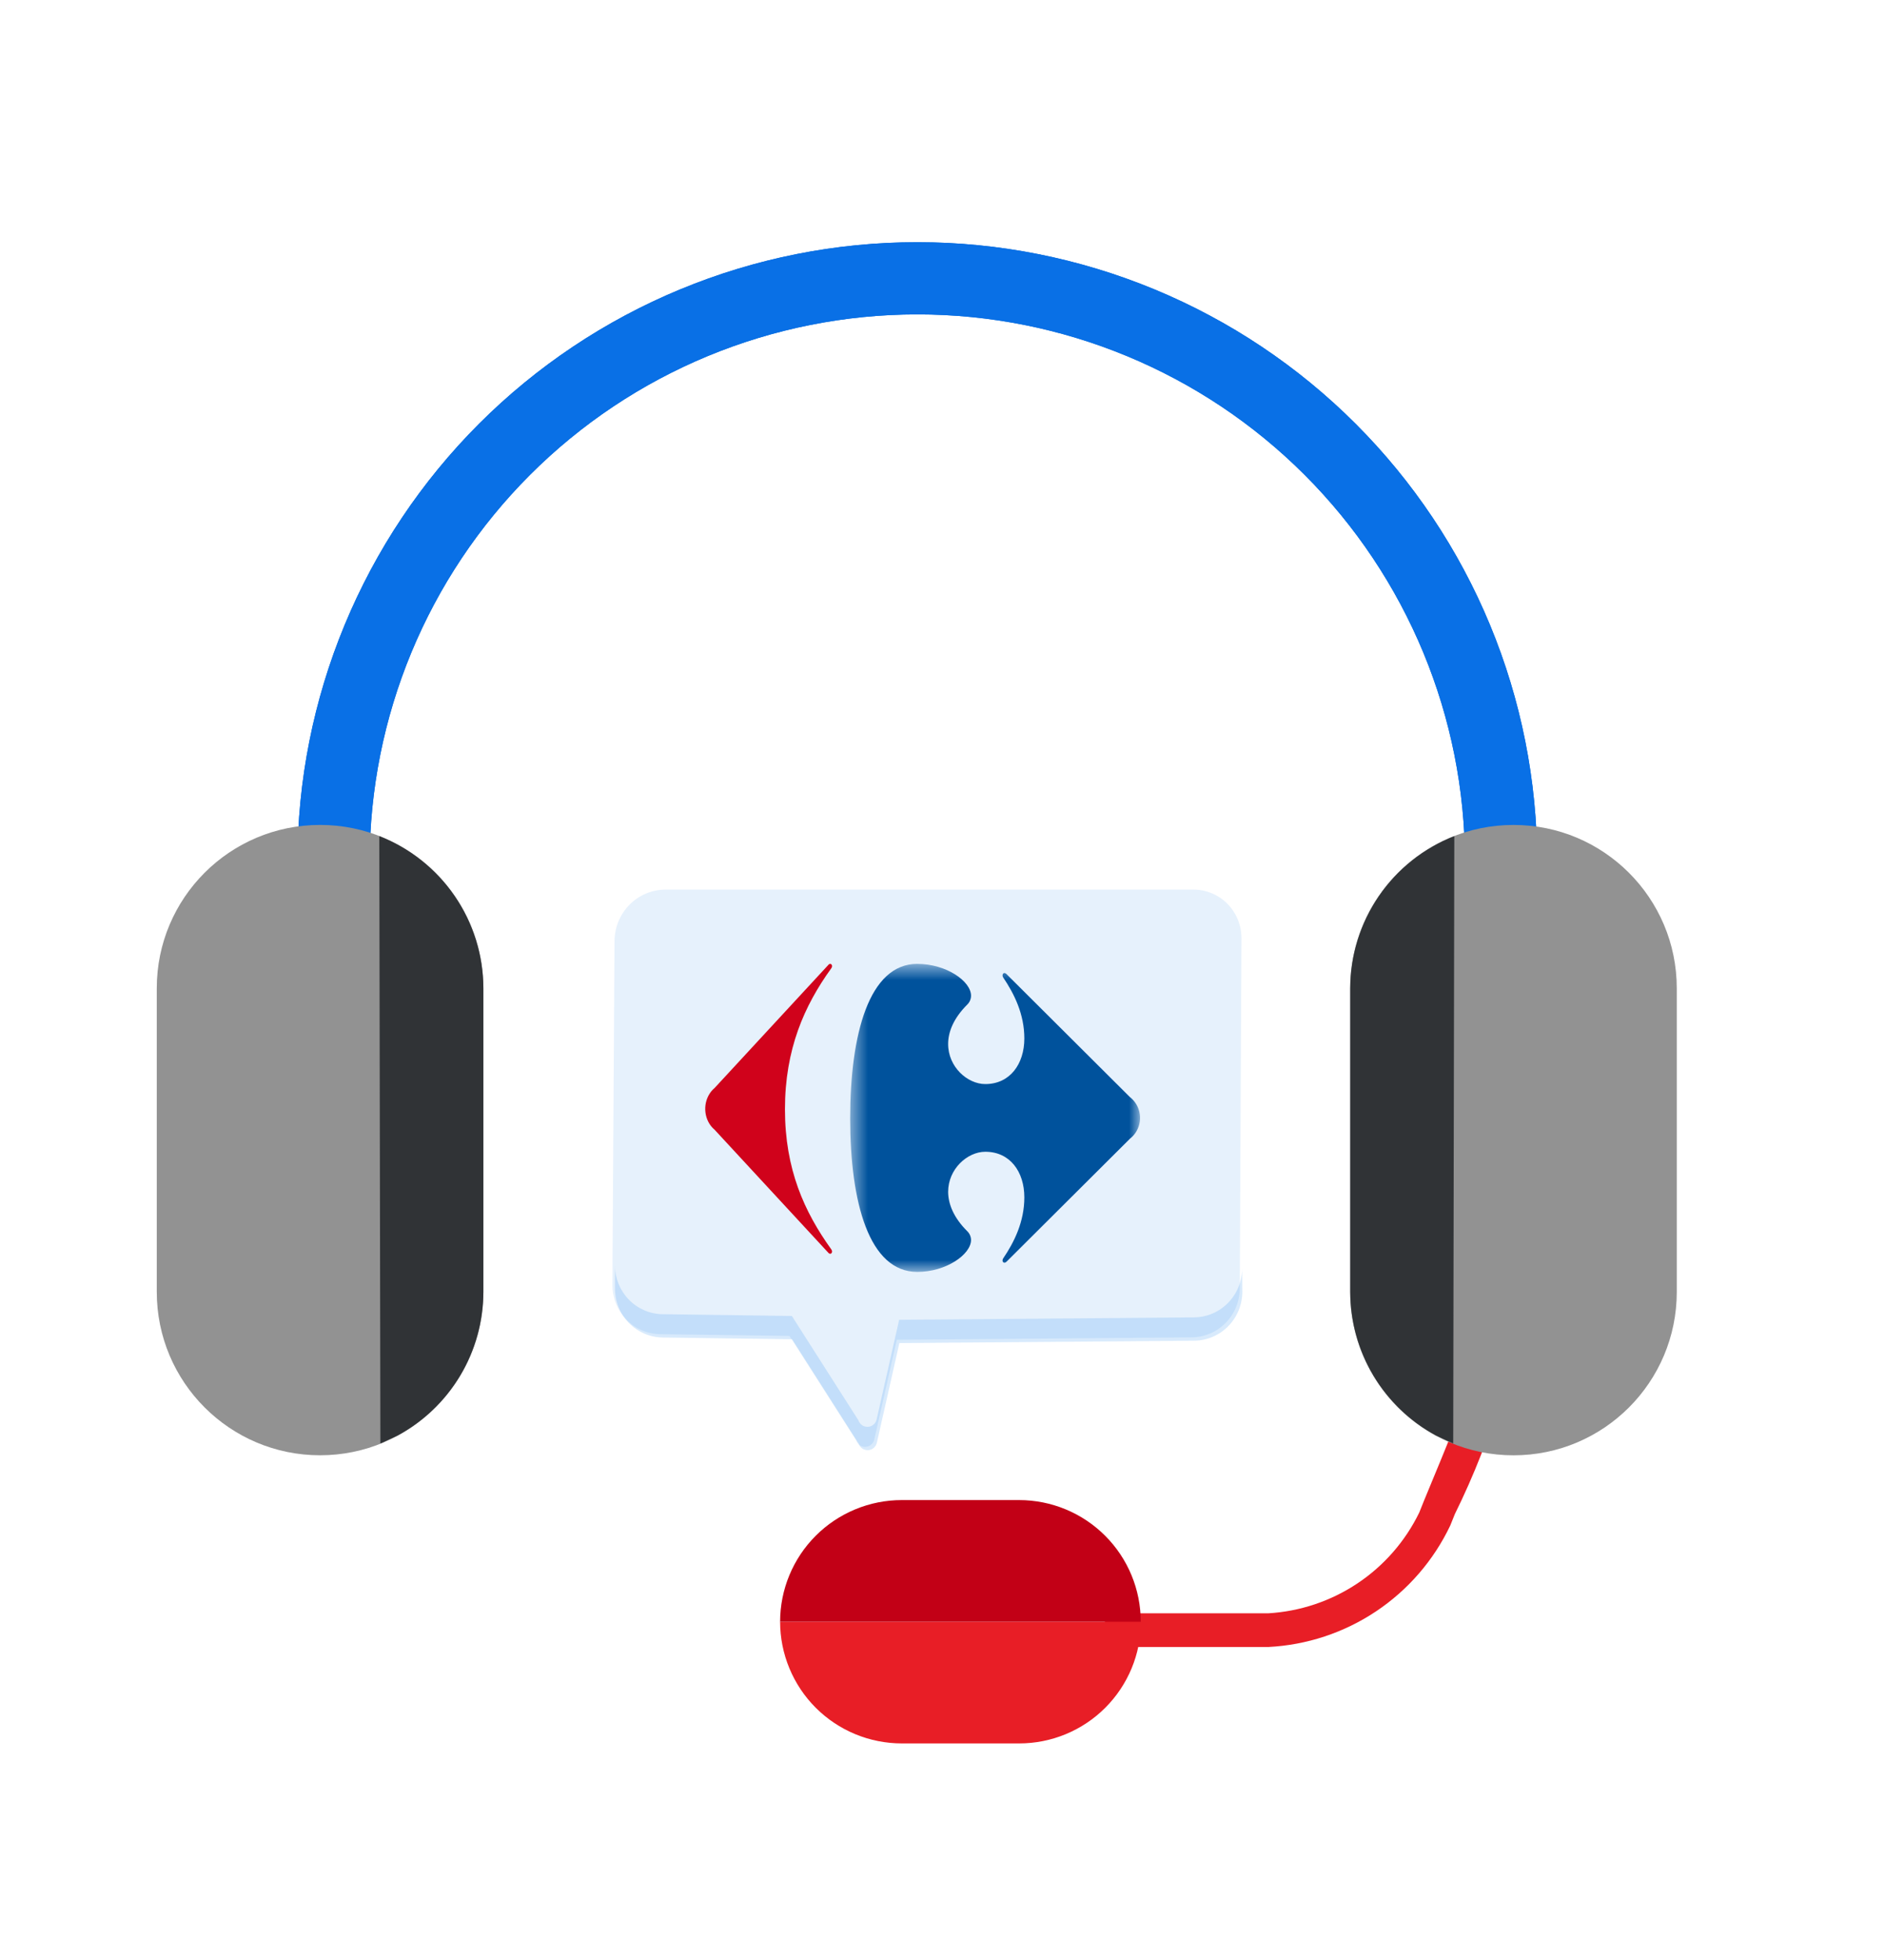
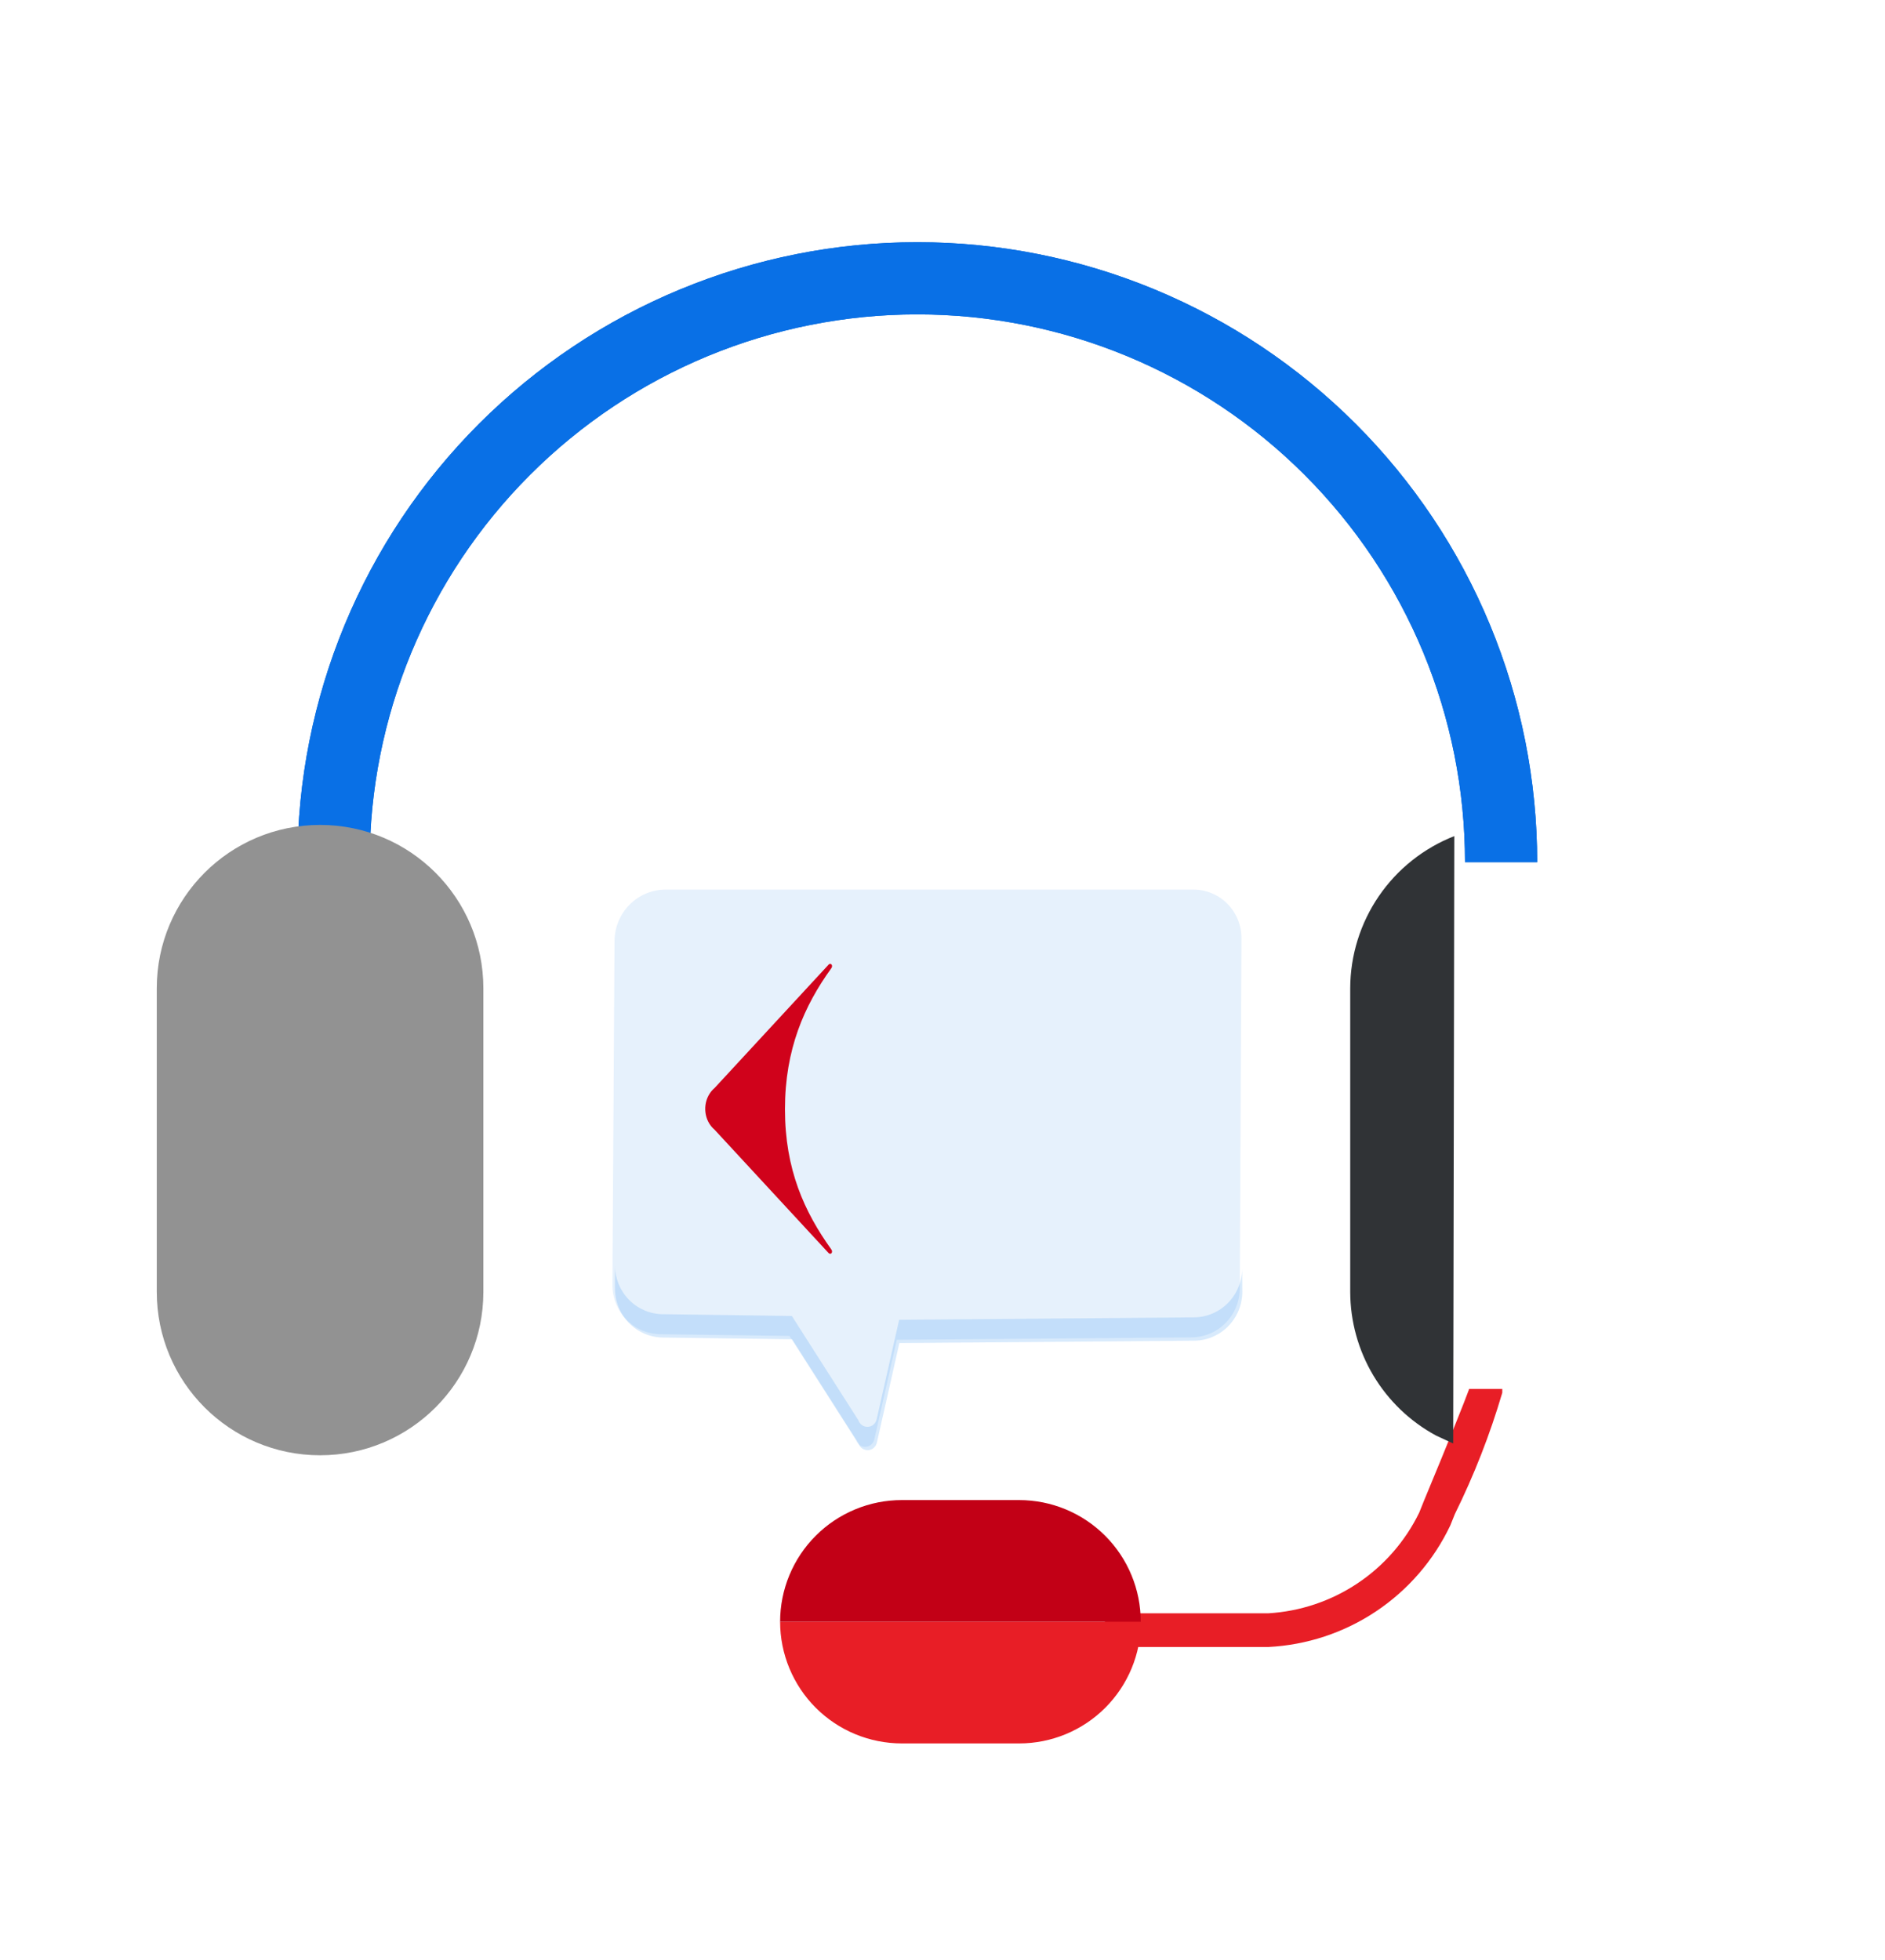
<svg xmlns="http://www.w3.org/2000/svg" width="101" height="105" viewBox="0 0 101 105" fill="none">
  <path d="M82.364 46.188H78.496C78.496 38.405 75.404 30.941 69.901 25.438C64.398 19.934 56.934 16.843 49.151 16.843C41.368 16.843 33.904 19.934 28.401 25.438C22.898 30.941 19.806 38.405 19.806 46.188H15.938C15.938 41.826 16.797 37.507 18.466 33.478C20.135 29.448 22.582 25.787 25.666 22.703C28.75 19.619 32.411 17.172 36.441 15.503C40.471 13.834 44.789 12.975 49.151 12.975C53.513 12.975 57.831 13.834 61.861 15.503C65.891 17.172 69.552 19.619 72.636 22.703C75.72 25.787 78.167 29.448 79.836 33.478C81.505 37.507 82.364 41.826 82.364 46.188V46.188Z" fill="#0663CC" />
  <path d="M82.364 46.188H78.496C78.496 38.405 75.404 30.941 69.901 25.438C64.398 19.934 56.934 16.843 49.151 16.843C41.368 16.843 33.904 19.934 28.401 25.438C22.898 30.941 19.806 38.405 19.806 46.188H15.938C15.938 41.826 16.797 37.507 18.466 33.478C20.135 29.448 22.582 25.787 25.666 22.703C28.75 19.619 32.411 17.172 36.441 15.503C40.471 13.834 44.789 12.975 49.151 12.975C53.513 12.975 57.831 13.834 61.861 15.503C65.891 17.172 69.552 19.619 72.636 22.703C75.72 25.787 78.167 29.448 79.836 33.478C81.505 37.507 82.364 41.826 82.364 46.188V46.188Z" fill="#0970E6" />
  <path d="M67.951 88.232H59.2V86.427H67.951C69.657 86.327 71.307 85.775 72.729 84.827C74.152 83.879 75.296 82.568 76.044 81.031L76.289 80.42C77.651 77.146 78.516 74.975 78.693 74.478L78.717 74.406H78.757H80.493V74.612C79.835 76.848 78.984 79.022 77.952 81.112L77.707 81.722C76.82 83.588 75.445 85.178 73.727 86.324C72.01 87.47 70.013 88.129 67.951 88.232V88.232Z" fill="#E81E26" />
  <path d="M48.323 93.397H54.611C56.34 93.397 57.998 92.71 59.22 91.488C60.443 90.266 61.13 88.609 61.13 86.88H41.799C41.8 87.736 41.968 88.584 42.297 89.375C42.625 90.166 43.105 90.885 43.711 91.49C44.317 92.095 45.036 92.575 45.827 92.902C46.619 93.229 47.467 93.397 48.323 93.397V93.397Z" fill="#E81E26" />
  <path d="M54.611 80.361H48.323C47.467 80.36 46.618 80.528 45.827 80.856C45.035 81.183 44.316 81.663 43.71 82.269C43.104 82.874 42.624 83.593 42.296 84.384C41.968 85.175 41.799 86.023 41.799 86.88H61.123C61.123 85.152 60.437 83.495 59.216 82.273C57.995 81.05 56.339 80.363 54.611 80.361V80.361Z" fill="#C20016" />
  <path d="M25.899 52.943C25.899 48.109 21.982 44.192 17.15 44.192C12.317 44.192 8.4 48.109 8.4 52.943V69.21C8.4 74.043 12.317 77.961 17.15 77.961C21.982 77.961 25.899 74.043 25.899 69.21V52.943Z" fill="#929292" />
-   <path d="M20.323 44.791C21.963 45.433 23.371 46.554 24.366 48.007C25.361 49.46 25.895 51.179 25.9 52.94V69.211C25.897 70.787 25.468 72.334 24.66 73.688C23.851 75.041 22.693 76.152 21.306 76.902L20.382 77.331L20.323 44.791Z" fill="#303336" />
-   <path d="M72.344 69.212C72.344 74.045 76.261 77.963 81.094 77.963C85.926 77.963 89.843 74.045 89.843 69.212V52.944C89.843 48.111 85.926 44.193 81.094 44.193C76.261 44.193 72.344 48.111 72.344 52.944V69.212Z" fill="#929292" />
  <path d="M77.923 44.791C76.284 45.433 74.875 46.554 73.88 48.007C72.886 49.46 72.351 51.179 72.346 52.94V69.211C72.35 70.787 72.778 72.334 73.586 73.688C74.395 75.041 75.553 76.152 76.94 76.902L77.864 77.331L77.923 44.791Z" fill="#303336" />
  <path d="M66.519 50.26C66.519 49.569 66.249 48.907 65.767 48.419C65.284 47.931 64.631 47.656 63.949 47.656H35.666C34.942 47.656 34.248 47.946 33.734 48.463C33.221 48.98 32.93 49.681 32.926 50.414L32.813 68.832C32.809 69.524 33.075 70.191 33.554 70.686C34.032 71.181 34.685 71.464 35.369 71.475L42.302 71.567L45.868 77.154C45.903 77.263 45.972 77.357 46.066 77.421C46.159 77.485 46.271 77.516 46.383 77.509C46.496 77.501 46.603 77.457 46.687 77.381C46.772 77.306 46.83 77.204 46.851 77.092L48.053 71.773L63.855 71.644C64.537 71.638 65.189 71.36 65.67 70.871C66.152 70.382 66.424 69.721 66.429 69.031L66.519 50.26Z" fill="#E6F1FC" />
  <path opacity="0.17" d="M66.553 67.962C66.549 68.652 66.277 69.312 65.796 69.801C65.315 70.29 64.663 70.567 63.982 70.573L48.177 70.704L46.975 76.021C46.954 76.133 46.896 76.234 46.812 76.31C46.727 76.385 46.62 76.43 46.507 76.437C46.395 76.444 46.283 76.413 46.19 76.349C46.097 76.285 46.027 76.191 45.992 76.083L42.428 70.498L35.498 70.403C34.821 70.393 34.176 70.115 33.699 69.628C33.223 69.141 32.954 68.485 32.949 67.8V69.01C32.945 69.702 33.212 70.369 33.69 70.864C34.169 71.359 34.821 71.642 35.505 71.653L42.441 71.745L46.004 77.332C46.039 77.441 46.109 77.534 46.202 77.599C46.295 77.663 46.407 77.694 46.52 77.686C46.632 77.679 46.739 77.635 46.824 77.559C46.908 77.484 46.966 77.382 46.987 77.27L48.189 71.951L63.994 71.822C64.676 71.815 65.327 71.537 65.808 71.048C66.289 70.559 66.561 69.899 66.565 69.209" fill="#1884EF" />
  <path fill-rule="evenodd" clip-rule="evenodd" d="M44.378 51.695C44.405 51.66 44.444 51.638 44.486 51.635C44.542 51.639 44.586 51.693 44.582 51.757C44.581 51.758 44.581 51.76 44.581 51.762C44.579 51.81 44.559 51.856 44.528 51.89C43.098 53.877 42.059 56.202 42.059 59.425C42.059 62.649 43.104 64.925 44.528 66.912C44.559 66.946 44.579 66.992 44.581 67.04C44.587 67.104 44.546 67.16 44.49 67.167C44.489 67.167 44.487 67.167 44.486 67.167C44.444 67.164 44.405 67.142 44.378 67.107L38.285 60.517C37.734 60.055 37.623 59.181 38.037 58.566C38.107 58.461 38.191 58.367 38.285 58.289L44.378 51.697" fill="#D0021B" />
  <mask id="mask0_1182_205597" style="mask-type:luminance" maskUnits="userSpaceOnUse" x="45" y="51" width="17" height="18">
-     <path fill-rule="evenodd" clip-rule="evenodd" d="M45.553 51.635H61.085V68.138H45.553V51.635Z" fill="white" />
-   </mask>
+     </mask>
  <g mask="url(#mask0_1182_205597)">
-     <path fill-rule="evenodd" clip-rule="evenodd" d="M49.149 51.635C46.563 51.635 45.553 55.41 45.553 59.911C45.553 64.411 46.563 68.138 49.149 68.138C50.7 68.138 52.023 67.201 52.029 66.431C52.028 66.252 51.955 66.083 51.829 65.96C51.093 65.229 50.806 64.496 50.802 63.851C50.802 62.619 51.836 61.701 52.794 61.701C54.114 61.701 54.885 62.766 54.885 64.144C54.885 65.451 54.343 66.541 53.752 67.413C53.73 67.445 53.718 67.484 53.718 67.523C53.71 67.584 53.752 67.639 53.811 67.647C53.813 67.647 53.815 67.647 53.816 67.648C53.864 67.642 53.908 67.619 53.939 67.582L60.545 61.001C61.141 60.54 61.262 59.667 60.814 59.052C60.737 58.947 60.647 58.854 60.545 58.775L53.939 52.193C53.908 52.156 53.864 52.132 53.816 52.127C53.756 52.127 53.718 52.183 53.718 52.253C53.718 52.293 53.73 52.331 53.752 52.364C54.339 53.235 54.885 54.324 54.885 55.63C54.885 57.008 54.109 58.075 52.794 58.075C51.836 58.075 50.798 57.156 50.802 55.923C50.802 55.28 51.093 54.547 51.829 53.814C51.955 53.692 52.028 53.522 52.029 53.343C52.029 52.566 50.708 51.637 49.149 51.637" fill="#00529C" />
-   </g>
+     </g>
</svg>